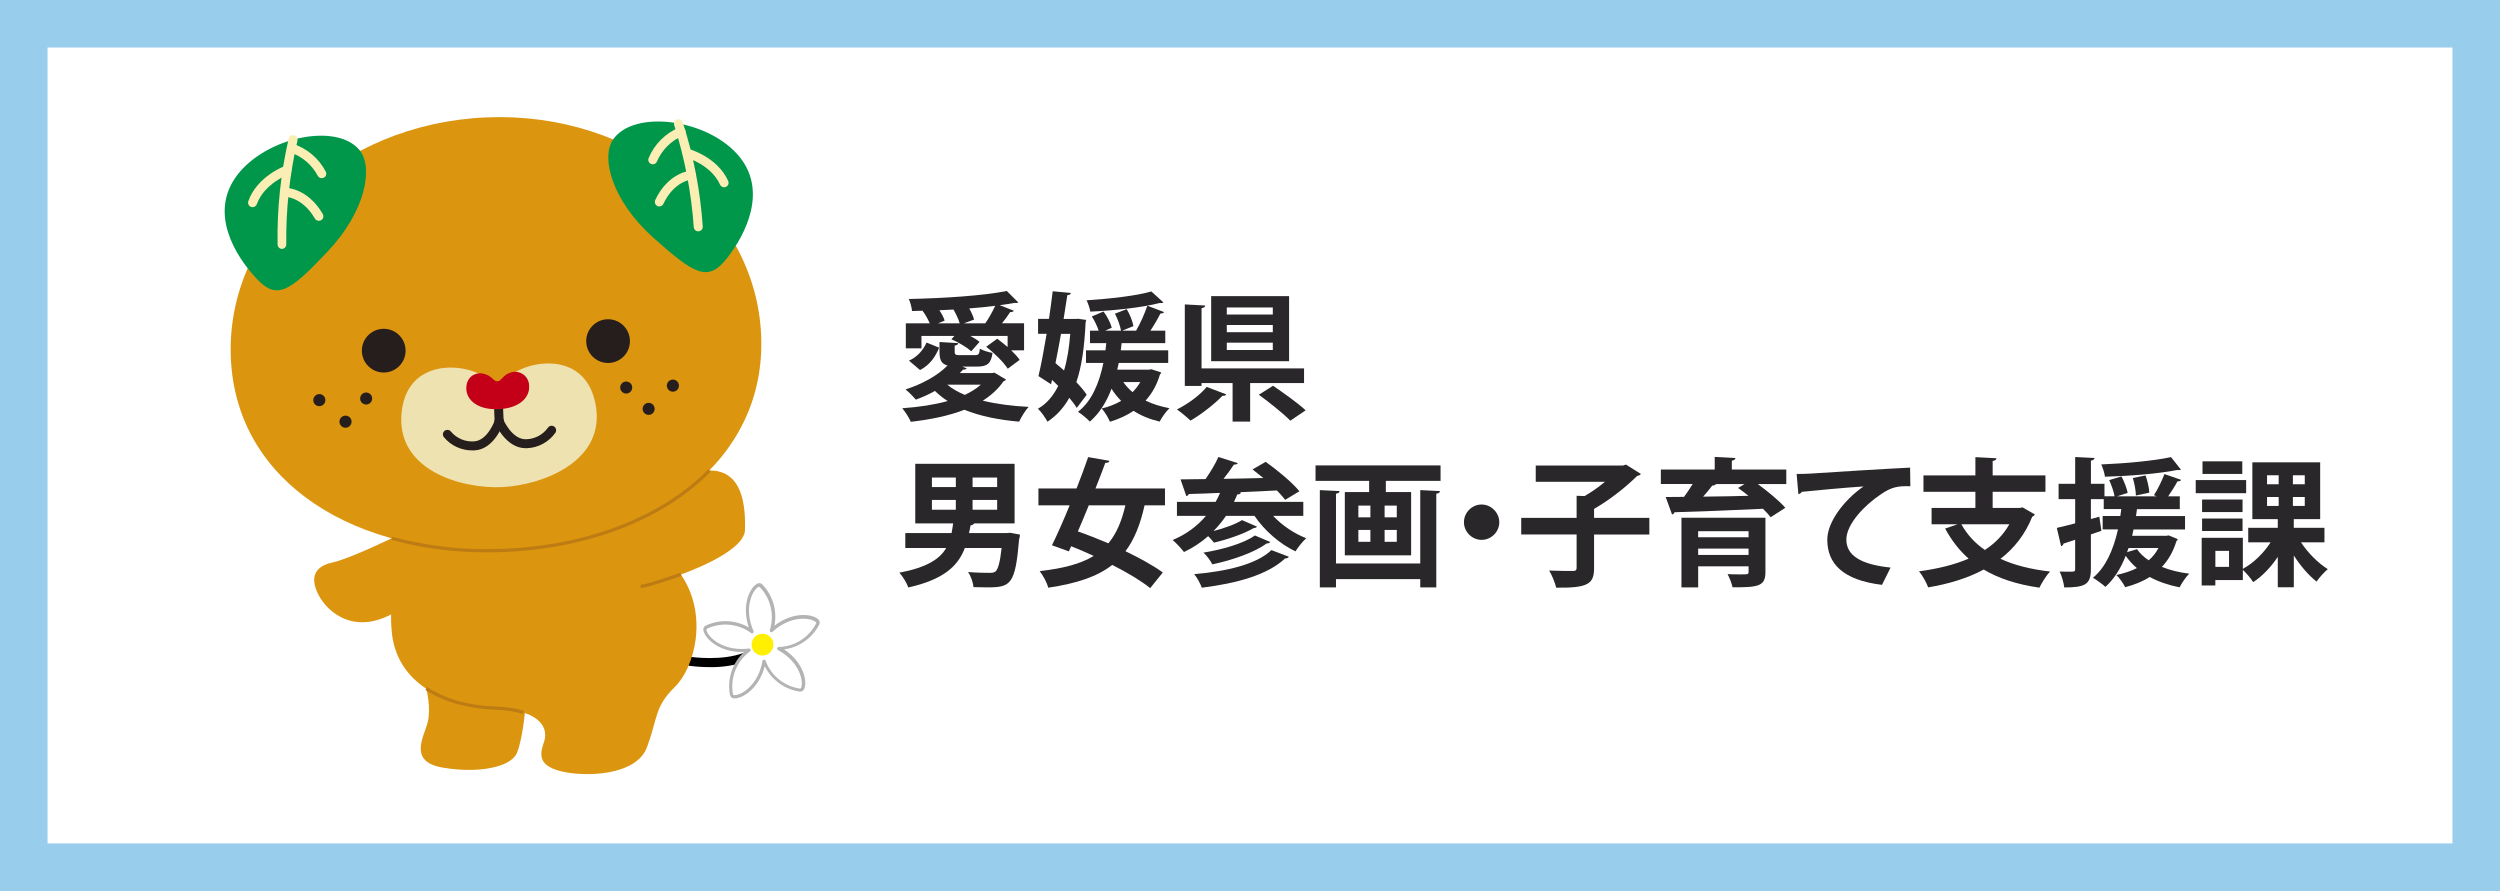
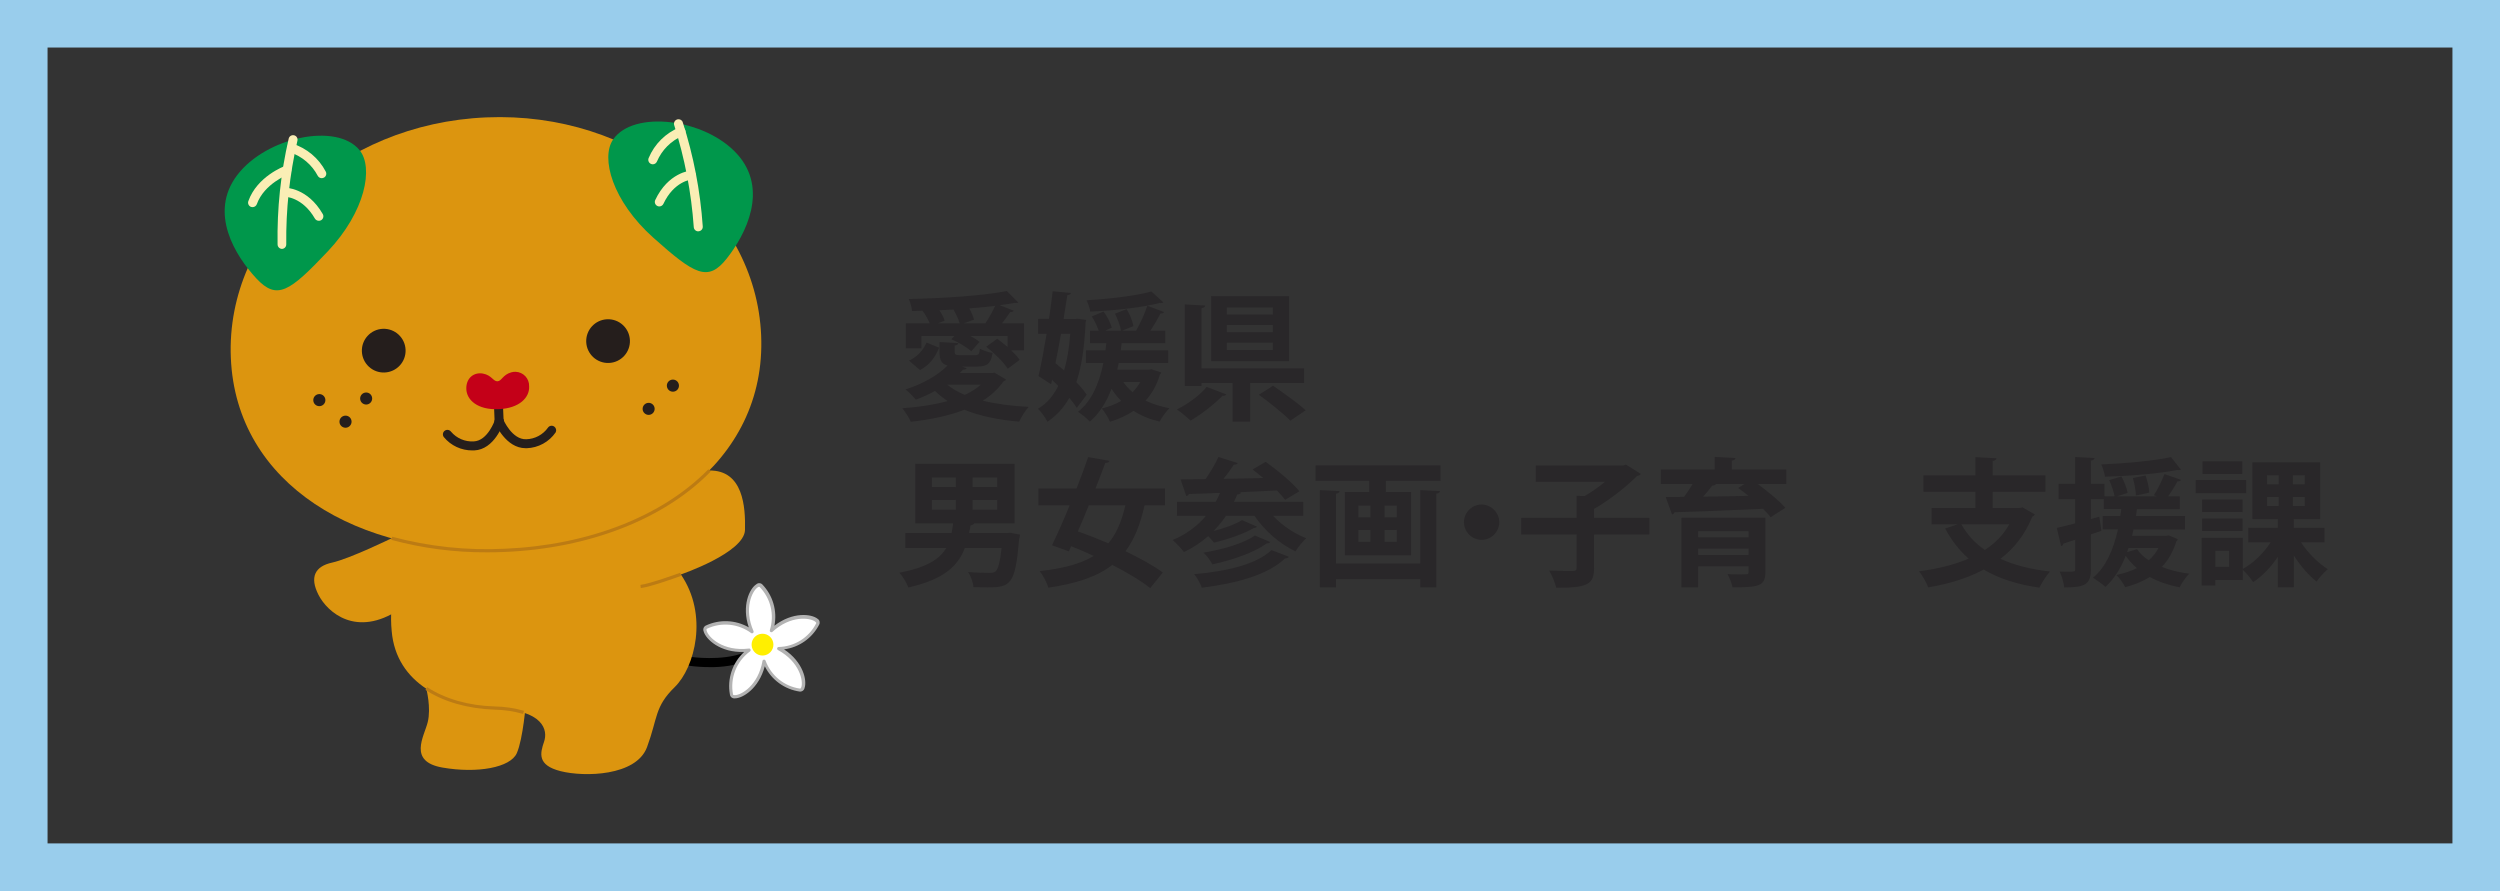
<svg xmlns="http://www.w3.org/2000/svg" id="_レイヤー_1" viewBox="0 0 673.42 240">
  <rect x="0" y="0" width="673.42" height="240" fill="#333333" stroke="none" />
  <defs>
    <style>.cls-1{fill:#00974b;}.cls-2{fill:#eee3b0;}.cls-3{fill:#fff;}.cls-4{fill:#ffef00;}.cls-5{fill:#faeeb5;}.cls-6{fill:#b3b3b3;}.cls-7{fill:#c40018;}.cls-8{fill:#bc7b13;}.cls-9{fill:#dc950f;}.cls-10{fill:#251e1c;}.cls-11{fill:#99cdec;}.cls-12{fill:#292729;}</style>
  </defs>
-   <rect class="cls-3" x="6.4" y=".23" width="660.61" height="227.19" />
  <path class="cls-11" d="m676.42,243H-3V-3h679.42v246ZM12.81,227.19h647.8V12.81H12.81v214.38Z" />
  <path d="m191.15,179.7c-1.81,0-3.61-.11-5.4-.35-.66-.1-1.12-.72-1.02-1.38.1-.66.72-1.12,1.38-1.02.08,0,8.28,1.2,14.28-1.12.65-.19,1.32.19,1.51.84.16.57-.11,1.18-.64,1.43-3.25,1.13-6.67,1.67-10.11,1.6Z" />
  <path class="cls-9" d="m114.82,185.47s1.37,5.16.39,9.07-5.37,10.59,4,12.22c9.37,1.63,18.29,0,20-3.88s2.47-13.73,2.47-13.73l-26.86-3.68Z" />
  <path class="cls-9" d="m105.48,145s-11.36,5.53-16,6.54-6.13,3.91-3.69,8.69,10.24,11.56,21.7,4l11.47-7.6-2-14.54-5.67.24-5.81,2.67Z" />
  <path class="cls-9" d="m111.43,146.42c-4.63,6.95-6.72,15.27-5.92,23.58,1.2,14.17,14.47,20.32,27.7,20.78s14.41,5.9,13.35,9-1.93,6.32,4.43,7.94,20.39,1.38,23.3-6.47,2-10.85,7.45-16.16,9.13-19.49,1.66-30.35c0,0,17.13-5.84,17.28-12s-.47-16.13-9.61-16-43.75,8.16-43.75,8.16l-35.89,11.52Z" />
  <path class="cls-9" d="m205.03,90.37c1.44,34.11-29.67,56.21-69.11,57.88s-72.31-17.74-73.74-51.86,29.37-63.1,68.82-64.77,72.59,24.64,74.03,58.75Z" />
-   <path class="cls-2" d="m136.83,101.88c3.68-4.42,20.55-8.35,23.56,6.83,3.1,15.62-14.41,22-25.19,22.5s-28.77-4.48-27-20.3c1.72-15.38,18.87-12.88,22.9-8.78l3,3.72,2.73-3.97Z" />
  <path class="cls-1" d="m165.16,37.56c-3.42,4.95-.22,16.61,10.86,26.5,11.08,9.89,14.68,12,19.75,5.57s11.4-18.62,2.77-28.16-27.85-11.91-33.38-3.91Z" />
  <path class="cls-5" d="m188.09,62.32c-.63,0-1.16-.48-1.21-1.11-.66-9.36-2.44-18.61-5.29-27.55-.18-.65.21-1.32.86-1.5.58-.16,1.19.13,1.43.68,2.94,9.13,4.76,18.59,5.42,28.16.05.67-.44,1.25-1.11,1.3l-.1.02Z" />
  <path class="cls-5" d="m175.84,44.26c-.17,0-.34-.04-.49-.11-.61-.27-.89-.98-.62-1.59,1.57-3.75,4.56-6.72,8.32-8.26.64-.22,1.32.12,1.54.76.22.64-.12,1.32-.76,1.54-3.1,1.34-5.56,3.82-6.88,6.93-.19.44-.63.73-1.11.73Z" />
  <path class="cls-5" d="m177.6,55.61c-.18,0-.36-.04-.52-.12-.6-.29-.86-1-.58-1.61,3.48-7.4,9.4-7.93,9.65-7.94.67-.02,1.23.5,1.25,1.17.02.63-.44,1.16-1.06,1.24-.21,0-4.8.51-7.64,6.56-.2.42-.63.7-1.1.7Z" />
-   <path class="cls-5" d="m195.06,50.45c-.48,0-.91-.28-1.11-.72-2.42-5.37-9-7.28-9.11-7.29-.65-.18-1.02-.85-.85-1.49.18-.65.85-1.02,1.49-.85.32.09,7.78,2.21,10.67,8.64.28.6.01,1.31-.59,1.59,0,0-.01,0-.02,0-.15.07-.32.11-.49.11Z" />
  <path class="cls-1" d="m96.85,40.44c3.82,4.64,1.62,16.53-8.6,27.32s-13.61,13.24-19.2,7.24-12.94-17.62-5.14-27.85,26.76-14.23,32.94-6.71Z" />
  <path class="cls-5" d="m75.98,67.05c-.66,0-1.2-.54-1.21-1.2-.16-9.6.84-19.18,3-28.54.17-.65.83-1.03,1.48-.86.65.17,1.03.83.86,1.48h0c-2.1,9.15-3.11,18.51-3,27.9.01.66-.52,1.21-1.18,1.22,0,0-.01,0-.02,0h.07Z" />
  <path class="cls-5" d="m86.67,48c-.44,0-.85-.24-1.07-.63-1.57-2.99-4.24-5.26-7.45-6.33-.64-.21-.98-.9-.77-1.54.19-.57.77-.92,1.36-.82,3.88,1.22,7.12,3.93,9,7.53.32.58.11,1.31-.47,1.63,0,0,0,0-.01,0-.18.1-.38.15-.59.15Z" />
  <path class="cls-5" d="m85.87,59.47c-.43,0-.83-.23-1.05-.6-3.35-5.8-8-5.89-8.16-5.89-.67-.06-1.17-.65-1.1-1.33.05-.59.52-1.05,1.1-1.1.26,0,6.19,0,10.28,7.1.34.58.14,1.32-.43,1.66-.17.1-.37.16-.57.16h-.07Z" />
  <path class="cls-5" d="m68.03,55.8c-.14,0-.27-.02-.4-.06-.63-.23-.96-.92-.74-1.55,2.34-6.65,9.61-9.39,9.92-9.5.64-.23,1.34.1,1.58.73.23.64-.1,1.34-.74,1.58h0c-.07,0-6.51,2.48-8.47,8-.18.48-.64.8-1.15.8Z" />
  <path class="cls-10" d="m109.25,94.21c.14,3.25-2.39,5.99-5.64,6.13s-5.99-2.39-6.13-5.64c-.14-3.25,2.39-5.99,5.64-6.13,3.25-.13,5.99,2.39,6.13,5.64Z" />
  <path class="cls-10" d="m169.68,91.65c.13,3.25-2.4,5.99-5.65,6.12-3.25.13-5.99-2.4-6.12-5.65-.13-3.24,2.39-5.98,5.63-6.12,3.26-.14,6,2.39,6.14,5.65h0Z" />
  <path class="cls-10" d="m87.65,107.82c-.02.9-.77,1.61-1.67,1.59-.82-.02-1.5-.64-1.58-1.45-.1-.89.55-1.7,1.44-1.8.89-.1,1.7.55,1.8,1.44,0,.07.01.14,0,.21Z" />
  <path class="cls-10" d="m94.7,113.51c.04.9-.65,1.66-1.55,1.71-.9.04-1.66-.65-1.71-1.55-.04-.9.65-1.66,1.55-1.71,0,0,.01,0,.02,0,.89-.04,1.65.65,1.69,1.55,0,0,0,0,0,0Z" />
  <path class="cls-10" d="m100.25,107.29c.03.89-.67,1.65-1.56,1.68s-1.65-.67-1.68-1.56c-.03-.89.66-1.64,1.56-1.68.89-.04,1.64.65,1.68,1.54,0,0,0,.01,0,.02Z" />
  <path class="cls-10" d="m179.63,103.93c.03.9.78,1.61,1.68,1.58.9-.03,1.61-.78,1.58-1.68-.03-.9-.78-1.61-1.68-1.58,0,0-.01,0-.02,0-.89.04-1.59.79-1.56,1.68Z" />
  <path class="cls-10" d="m173.1,110.2c.04.89.79,1.59,1.68,1.56.89-.04,1.59-.79,1.56-1.69s-.79-1.59-1.68-1.56c-.89.04-1.59.79-1.56,1.69Z" />
-   <path class="cls-10" d="m167.06,104.47c.04.89.81,1.58,1.7,1.54s1.58-.81,1.54-1.7c-.04-.89-.8-1.57-1.69-1.54-.9.04-1.59.8-1.55,1.7Z" />
  <path class="cls-10" d="m134.46,115.1c-.65,0-1.18-.51-1.21-1.16l-.23-5.86c-.03-.67.49-1.23,1.16-1.26.67-.03,1.23.49,1.26,1.16h0l.24,5.86c.02.67-.5,1.23-1.17,1.26h-.05Z" />
  <path class="cls-10" d="m127.25,121.33c-2.98.02-5.82-1.3-7.71-3.61-.4-.54-.28-1.3.25-1.69.54-.4,1.3-.28,1.7.25,1.51,1.79,3.78,2.76,6.12,2.62,3.81-.16,5.7-5.76,5.72-5.81.19-.64.86-1.01,1.51-.81.64.19,1.01.86.81,1.51,0,.02-.01.04-.02.06-.1.3-2.42,7.25-7.91,7.48h-.47Z" />
  <path class="cls-10" d="m141.57,120.73c-5.31,0-8.11-6.51-8.23-6.8-.26-.61.03-1.31.64-1.57,0,0,0,0,.01,0,.62-.26,1.32.03,1.59.64,0,.06,2.35,5.47,6.17,5.32,2.34-.06,4.51-1.22,5.86-3.13.39-.55,1.16-.67,1.7-.27.48.35.64,1,.38,1.53-1.78,2.6-4.69,4.19-7.84,4.29h-.28Z" />
  <path class="cls-8" d="m172.61,158.41l-.1-.86c2.65-.31,10.66-3.25,10.74-3.28l.3.82c-.3.12-8.19,3-10.94,3.32Z" />
  <path class="cls-7" d="m137.71,100.3c-2.29.64-2.57,2.36-3.71,2.41s-1.56-1.65-3.91-2.08-4.56,1.12-4.48,4.13,3.08,5.7,8.7,5.46,8.39-3.15,8.22-6.18c.07-2.08-1.57-3.82-3.65-3.89-.4-.01-.79.04-1.17.15Z" />
  <path class="cls-8" d="m131.25,148.78c-8.73.05-17.42-1.08-25.84-3.36l.23-.84c9.87,2.65,20.1,3.74,30.31,3.23,22.51-.95,42.51-8.75,54.86-21.4l.62.61c-12.5,12.81-32.71,20.7-55.44,21.66-1.64.07-3.22.1-4.74.1Z" />
  <path class="cls-8" d="m140.89,192.31c-2.5-.73-5.09-1.11-7.69-1.15-7.16-.24-13.77-2.14-18.61-5.33l.47-.73c4.72,3.11,11.17,5,18.17,5.19,2.68.04,5.35.44,7.93,1.19l-.27.83Z" />
  <path class="cls-3" d="m207.79,169.85c1.31-4.22.22-8.82-2.85-12-1.22-1.36-5.79,4.52-2.37,12.35-3.57-2.63-8.3-3.09-12.32-1.2-1.72.74,2.6,7.22,11.52,6.16-3.77,2.75-5.62,7.42-4.75,12,.27,1.81,7.32-.57,8.79-9,1.53,4.17,5.22,7.16,9.61,7.8,1.81.33,1.84-7.12-5.66-11.23,4.45-.1,8.48-2.65,10.49-6.62.89-1.6-6.15-4.03-12.46,1.74Z" />
  <path class="cls-6" d="m197.95,188.12h0c-.64.08-1.23-.36-1.33-1-.79-4.24.66-8.59,3.84-11.51-6.52.25-10.35-3.43-10.92-5.54-.25-.59,0-1.27.57-1.56,3.71-1.74,8.04-1.56,11.59.49-2-5.88.23-10.47,2-11.59.46-.43,1.17-.43,1.63,0,2.85,2.95,4.07,7.12,3.27,11.14,4.93-3.82,10-3.18,11.61-1.88.54.31.74.99.47,1.55-1.87,3.66-5.41,6.16-9.48,6.7,5.19,3.42,6.22,8.42,5.53,10.37-.11.63-.69,1.07-1.32,1-4.06-.59-7.57-3.14-9.4-6.82-1.62,6.06-5.97,8.65-8.06,8.65Zm3.82-13.44c.24,0,.44.2.43.45,0,.14-.07.26-.17.34-3.63,2.65-5.41,7.16-4.58,11.58,0,.18.35.2.5.2,1.74,0,6.29-2.62,7.44-9.21.03-.19.19-.34.38-.35.2-.02.38.09.45.28,1.47,4.03,5.04,6.91,9.28,7.52.19,0,.3-.26.35-.39.57-1.62-.42-6.8-6.29-10-.17-.1-.26-.3-.22-.49.05-.19.22-.32.41-.33,4.29-.1,8.17-2.55,10.11-6.37.09-.15-.15-.36-.25-.44-1.35-1.07-6.57-1.81-11.53,2.72-.14.13-.35.15-.52.05-.17-.11-.24-.31-.19-.5,1.3-4.09.24-8.56-2.75-11.63-.12-.13-.39,0-.51.1-1.44.93-3.82,5.65-1.14,11.78.07.18.02.39-.13.52-.16.12-.37.12-.53,0-3.45-2.54-8.02-2.98-11.89-1.14-.17.07-.1.4-.07.53.47,1.76,4.4,5.63,11.37,4.8l.05-.02Z" />
  <path class="cls-4" d="m208.33,173.52c.07,1.62-1.19,2.99-2.81,3.06-1.62.07-2.99-1.19-3.06-2.81-.07-1.62,1.18-2.99,2.8-3.06,1.62-.07,3,1.18,3.07,2.8,0,0,0,0,0,0Z" />
  <path class="cls-12" d="m267.93,100.42l3.05,1.82c-.11.22-.33.37-.67.48-1.45,2.08-3.35,3.8-5.58,5.21,3.65.89,7.85,1.45,12.36,1.67-.93.97-2.01,2.79-2.57,3.98-5.54-.48-10.53-1.49-14.74-3.2-4.24,1.64-9.19,2.64-14.44,3.24-.41-1-1.53-2.79-2.31-3.65,4.39-.3,8.6-.93,12.24-1.94-1.27-.82-2.38-1.71-3.42-2.72-1.67.93-3.42,1.71-5.14,2.34-.63-.74-1.94-2.08-2.79-2.75,4.24-1.34,8.63-3.68,11.31-6.44-1.67-.45-2.16-1.53-2.16-3.72v-2.61l5.06.3c-.04.33-.3.56-.97.67v1.64c0,.82.26.93,1.53.93h3.95c.93,0,1.19-.26,1.3-1.75.78.48,2.38.97,3.42,1.15-.41,2.9-1.45,3.68-4.24,3.68h-3.94l1.23.48c-.22.26-.6.37-1,.33-.26.3-.56.63-.89.93h8.75l.67-.11Zm-19.72-9.9v3.31h-4.21v-6.74h6.44c-.45-1.04-1.15-2.34-1.94-3.39-.93.04-1.9.08-2.83.08-.07-.93-.48-2.42-.86-3.24,9.3-.19,20.21-.89,26.39-2.16l3.09,3.09c-.11.11-.33.15-.56.15-.15,0-.26,0-.41-.04-1.23.22-2.57.45-4.02.63l3.8,1.49c-.15.26-.52.41-1,.37-.56.89-1.38,2.01-2.2,3.01h5.95v7.29h-3.46c.93.89,1.75,1.79,2.27,2.57l-3.2,2.38c-1.08-1.71-3.61-4.21-5.81-5.92l2.98-2.16c.89.67,1.86,1.45,2.79,2.23v-2.98h-10.05c.97.52,1.86,1.08,2.49,1.6l-2.23,2.53c-1.15-1.04-3.46-2.42-5.36-3.24l.82-.89h-8.89Zm4.76,3.13c-.97,2.42-2.49,4.65-5.14,6.03l-2.98-2.53c2.23-1,3.87-2.87,4.73-4.88l3.39,1.38Zm-.3-6.55h5.84c-.3-1.08-.97-2.49-1.67-3.72-1.27.08-2.53.15-3.8.19.63.97,1.19,1.97,1.41,2.79l-1.79.74Zm2.49,16.52c1.3,1.08,2.87,1.97,4.73,2.75,1.64-.78,3.13-1.67,4.32-2.75h-9.04Zm4.47-16.52h5.77c.93-1.3,1.97-3.2,2.68-4.73-2.16.3-4.54.52-7,.71.6,1.04,1.08,2.16,1.3,3.01l-2.75,1Z" />
  <path class="cls-12" d="m292.57,86.17c-.04.3-.11.56-.15.78-.3,6.51-1.04,11.76-2.49,16,1.15,1.19,2.16,2.38,2.79,3.39l-2.68,3.54c-.48-.82-1.19-1.75-2.01-2.72-1.49,2.68-3.42,4.8-5.88,6.44-.56-1.08-1.67-2.68-2.57-3.5,2.31-1.3,4.09-3.39,5.47-6.14-.56-.56-1.12-1.12-1.67-1.64l-.26,1.19-3.39-2.2c.71-3.01,1.49-7.11,2.2-11.39h-2.31v-4.02h2.94c.37-2.61.74-5.14,1-7.44l4.91.45c-.07.33-.33.52-.97.6-.3,1.97-.63,4.13-1,6.4h3.2l.71-.04,2.16.3Zm-6.77,3.76c-.48,2.68-.97,5.36-1.49,7.89.74.6,1.53,1.27,2.31,1.97.86-2.83,1.38-6.14,1.67-9.86h-2.49Zm24.34,9.53l2.64.86c-.04.3-.19.37-.33.56-.82,2.79-2.12,5.1-3.87,7.03,1.9.93,4.06,1.6,6.44,2.05-.89.82-2.08,2.49-2.64,3.61-2.68-.63-5.02-1.6-7.03-2.9-1.86,1.26-4.02,2.23-6.36,2.94-.45-1.04-1.41-2.72-2.23-3.57,1.9-.45,3.68-1.15,5.25-2.05-.97-.97-1.86-2.08-2.6-3.28-1.38,3.65-3.28,6.66-5.84,8.86-.67-.74-2.23-2.05-3.2-2.64,3.57-2.75,5.66-7.41,6.85-13.17h-4.69v-3.39h5.25l.22-1.94h-4.39v-3.35h2.34c-.41-1.19-1.08-2.72-1.86-3.83l3.16-1.34c1,1.3,1.9,3.13,2.23,4.35l-1.79.82h4.28c-.22-1.27-.89-3.16-1.64-4.58l3.16-1.23c.86,1.38,1.6,3.28,1.82,4.58l-3.05,1.23h3.94l-.15-.07c1.08-1.79,2.34-4.65,3.01-6.66l4.5,1.71c-.15.3-.52.41-.97.37-.67,1.34-1.71,3.16-2.72,4.65h4.02v3.35h-11.76l-.22,1.94h12.77v3.39h-13.32c-.15.63-.26,1.23-.41,1.82h8.45l.74-.11Zm3.24-18.01c-.11.11-.3.19-.56.19-.11,0-.26,0-.37-.04-4.69,1.23-12.21,2.05-18.76,2.34-.11-.86-.6-2.23-1-3.05,6.25-.41,13.36-1.19,17.45-2.38l3.24,2.94Zm-10.79,21.47c.67,1,1.53,1.9,2.49,2.72.78-.82,1.49-1.71,2.08-2.72h-4.58Z" />
  <path class="cls-12" d="m330.31,106.23c-.15.3-.52.45-1,.37-2.05,2.12-5.58,4.95-8.63,6.7-.97-.93-2.64-2.31-3.65-3.01,3.01-1.49,6.36-3.98,8-6.07l5.28,2.01Zm20.95-3.05h-14.51v10.38h-4.73v-10.38h-8.37v.78h-4.5v-21.96l5.51.3c-.04.37-.33.6-1,.71v16.23h27.61v3.95Zm-4.02-23.41v17.53h-20.99v-17.53h20.99Zm-4.39,4.95v-1.9h-12.39v1.9h12.39Zm0,4.76v-1.93h-12.39v1.93h12.39Zm0,4.8v-1.97h-12.39v1.97h12.39Zm4.73,19.05c-1.79-1.86-5.62-4.91-8.49-7l3.83-2.42c2.79,1.9,6.77,4.73,8.78,6.62l-4.13,2.79Z" />
  <path class="cls-12" d="m272.13,143.52l2.61.48c0,.37-.07.86-.22,1.23-1.04,12.32-2.27,12.99-8.63,12.99-1.08,0-2.38-.04-3.68-.07-.07-1.23-.67-2.94-1.45-4.06,2.31.19,4.69.22,5.69.22.78,0,1.23-.04,1.71-.37.67-.59,1.23-2.49,1.64-6.33h-9.9c-1.79,4.73-5.51,8.45-15.22,10.64-.41-1.15-1.49-2.98-2.42-3.98,7.37-1.41,10.87-3.65,12.62-6.66h-11.02v-4.02h12.47c.15-.82.3-1.71.41-2.61h-10.2v-16.04h26.76v16.04h-10.9c-.11.26-.45.45-.97.56-.11.71-.26,1.38-.41,2.05h10.12l1-.07Zm-21.1-14.89v2.57h6.44v-2.57h-6.44Zm0,6.03v2.64h6.44v-2.64h-6.44Zm17.57-3.46v-2.57h-6.62v2.57h6.62Zm0,6.1v-2.64h-6.62v2.64h6.62Z" />
  <path class="cls-12" d="m313.82,136.12h-5.51c-1.15,5.21-2.79,9.23-5.14,12.36,3.94,1.9,7.56,3.91,10.05,5.73l-3.39,4.21c-2.42-1.94-6.1-4.17-10.23-6.25-4.02,3.16-9.56,4.99-17.23,6.14-.37-1.41-1.38-3.27-2.31-4.47,6.29-.71,11.02-1.94,14.55-4.09-2.05-.97-4.09-1.82-6.07-2.61l-.63,1.38-4.54-1.64c1.41-2.9,3.13-6.74,4.76-10.76h-8.41v-4.54h10.27c1.15-2.94,2.23-5.84,3.13-8.45l5.73,1c-.07.37-.41.56-1.12.56-.78,2.12-1.67,4.47-2.64,6.88h18.72v4.54Zm-20.54,0c-.97,2.42-1.97,4.8-2.94,7.03,2.57.89,5.4,2.01,8.22,3.2,2.12-2.53,3.57-5.84,4.58-10.23h-9.86Z" />
  <path class="cls-12" d="m351.04,138.95h-8.11c2.38,2.53,5.62,4.76,8.93,6.03-.97.86-2.23,2.46-2.9,3.54-4.24-2.01-8.3-5.55-11.05-9.57h-7.67c-1,1.49-2.12,2.83-3.35,4.09,2.87-.74,5.92-1.82,7.67-2.94l4.02,1.75c-.07.22-.41.37-.82.37-2.57,1.53-7.07,3.09-10.76,3.95-.41-.52-.97-1.19-1.56-1.75-1.94,1.71-4.13,3.16-6.51,4.28-.67-.89-2.12-2.46-3.05-3.24,3.5-1.45,6.59-3.68,8.97-6.51h-7.82v-3.76h10.42c.45-.78.82-1.56,1.19-2.42-3.16.15-6.03.22-8.41.3-.11.33-.37.52-.67.56l-1.56-4.5c1.9,0,4.17-.04,6.74-.08,1.27-1.86,2.68-4.13,3.46-5.95l5.21,1.64c-.11.3-.48.41-1.04.41-.74,1.15-1.75,2.53-2.79,3.83,3.42-.07,7.07-.11,10.72-.22-1-.82-1.97-1.6-2.9-2.31l3.54-2.05c3.09,2.2,7.15,5.54,9.08,7.93l-3.83,2.31c-.56-.74-1.34-1.6-2.23-2.53-3.35.19-6.81.33-10.09.48l.41.11c-.11.33-.52.52-1,.48-.26.67-.56,1.34-.89,2.01h18.68v3.76Zm-3.87,11.02c-.11.26-.45.45-1,.45-4.73,4.43-12.91,6.7-22.44,7.89-.41-1.12-1.23-2.68-2.05-3.65,8.71-.75,16.82-2.64,20.8-6.48l4.69,1.79Zm-5.02-3.98c-.11.26-.45.41-.89.37-3.39,2.46-9.23,4.5-14.7,5.66-.48-.97-1.45-2.31-2.38-3.16,4.99-.82,10.87-2.46,13.84-4.62l4.13,1.75Z" />
  <path class="cls-12" d="m354.36,125.36h33.68v4.17h-14.74v3.01h6.81v17.04h-17.86v-17.04h6.55v-3.01h-14.44v-4.17Zm28.21,26.42v-19.76l5.32.26c-.04.37-.33.6-1,.71v25.23h-4.32v-2.23h-22.7v2.23h-4.35v-26.2l5.32.26c-.04.37-.3.6-.97.71v18.79h22.7Zm-16.67-15.59v3.16h3.24v-3.16h-3.24Zm0,6.55v3.2h3.24v-3.2h-3.24Zm10.35-3.39v-3.16h-3.28v3.16h3.28Zm0,6.59v-3.2h-3.28v3.2h3.28Z" />
  <path class="cls-12" d="m403.86,140.66c0,2.61-2.16,4.76-4.76,4.76s-4.76-2.16-4.76-4.76,2.16-4.76,4.76-4.76,4.76,2.23,4.76,4.76Z" />
  <path class="cls-12" d="m444.28,139.51v4.47h-14.89v9.04c0,4.21-1.53,5.4-10.2,5.28-.3-1.3-1.15-3.39-1.9-4.61,2.61.11,5.51.11,6.36.11.78,0,1.04-.19,1.04-.86v-8.97h-14.92v-4.47h14.92v-5.95l2.16.07c1.86-1.08,3.83-2.46,5.47-3.83h-18.64v-4.39h23.52l.78-.26,4.02,2.53c-.19.3-.6.48-1,.52-2.94,2.94-7.41,6.48-11.61,8.89v2.42h14.89Z" />
  <path class="cls-12" d="m481.17,126.48v3.91h-7.67c2.72,2.01,5.77,4.5,7.41,6.4l-3.95,2.53c-.52-.67-1.23-1.45-2.08-2.27-8.75.41-17.83.78-23.82.93-.11.33-.37.56-.67.59l-1.71-4.69,4.95-.04c.82-1.08,1.6-2.31,2.31-3.46h-8.56v-3.91h14.51v-3.39l5.58.3c-.04.37-.3.59-.97.71v2.38h14.66Zm-5.62,12.99v14.59c0,3.72-1.67,4.21-8.86,4.13-.22-1.08-.82-2.57-1.34-3.54,1.08.07,2.42.07,3.39.07,2.2,0,2.27,0,2.27-.74v-1.42h-13.58v5.66h-4.5v-18.76h22.63Zm-4.54,3.61h-13.58v1.64h13.58v-1.64Zm-13.58,6.4h13.58v-1.71h-13.58v1.71Zm12.47-19.09h-7.67c-.15.26-.52.41-1,.41-.67.89-1.56,1.97-2.46,2.98,3.83-.04,8.04-.11,12.21-.22-.93-.75-1.9-1.49-2.79-2.12l1.71-1.04Z" />
-   <path class="cls-12" d="m483.96,127.67c1.15,0,2.87-.04,3.91-.11,4.28-.3,20.36-1.3,26.65-1.6l.07,5.02c-3.31-.11-5.14.19-8.08,2.27-4.09,2.72-9.16,7.85-9.16,12.09s3.76,6.7,11.91,7.55l-2.31,4.65c-10.57-1.27-14.74-5.73-14.74-12.17,0-4.54,4.17-10.42,9.75-14.33-4.28.26-13.21,1.08-16.64,1.45-.07.3-.56.56-.89.63l-.48-5.47Z" />
  <path class="cls-12" d="m544.82,136.68l3.31,1.9c-.15.26-.37.48-.71.6-1.9,4.76-4.84,8.49-8.56,11.35,3.72,1.71,8.19,2.83,13.36,3.42-1,1.04-2.23,3.05-2.87,4.35-5.99-.86-10.94-2.46-15-4.88-4.35,2.34-9.42,3.87-14.96,4.8-.41-1.19-1.6-3.31-2.46-4.32,4.95-.67,9.49-1.75,13.36-3.42-2.53-2.23-4.61-4.91-6.33-8.11l3.35-1.15h-7v-4.39h11.8v-4.35h-13.99v-4.43h13.99v-4.91l5.69.3c-.04.37-.33.6-1.04.74v3.87h14.22v4.43h-14.22v4.35h7.26l.78-.15Zm-16.49,4.54c1.53,2.75,3.61,5.06,6.33,6.92,2.75-1.79,4.99-4.09,6.59-6.92h-12.91Z" />
  <path class="cls-12" d="m584.2,144.23l2.42,1c-.04.22-.19.41-.37.56-.86,2.83-2.2,5.1-3.91,6.92,2.16.86,4.65,1.49,7.37,1.82-.89.86-2.05,2.57-2.6,3.68-3.01-.6-5.73-1.53-8.04-2.79-1.94,1.23-4.17,2.12-6.62,2.75-.41-.89-1.6-2.61-2.38-3.28,2.05-.45,3.91-1.04,5.54-1.86-1.15-.97-2.16-2.08-3.01-3.31-1.34,3.42-3.13,6.25-5.47,8.37-.71-.67-2.34-1.86-3.35-2.46,3.39-2.79,5.47-7.41,6.74-13.03h-4.13v-3.61h4.76c.11-.6.19-1.23.26-1.86h-4.73v-2.68h-3.46v5.36l2.27-.63.56,3.8-2.83.97v9.38c0,4.06-1.49,4.91-7.18,4.91-.11-1.19-.67-3.09-1.23-4.28.74,0,1.49.04,2.12.04,1.97,0,2.05,0,2.05-.71v-7.89c-1.19.41-2.27.75-3.16,1.04-.04.37-.33.63-.63.67l-1.15-4.91c1.38-.3,3.09-.74,4.95-1.23v-6.51h-4.47v-4.13h4.47v-7.22l5.21.26c-.04.37-.3.59-.97.71v6.25h3.65v3.35h2.72c-.22-1.23-.82-3.01-1.45-4.35l3.31-1c.74,1.41,1.45,3.24,1.67,4.43l-2.83.93h10.64l-.74-.3c1-1.53,2.2-3.98,2.83-5.69l4.5,1.56c-.15.3-.48.41-1,.41-.6,1.15-1.6,2.75-2.49,4.02h3.13v3.46h-11.54c-.07.63-.19,1.27-.26,1.86h13.21v3.61h-13.88c-.11.6-.26,1.15-.37,1.71h9.19l.71-.11Zm3.28-17.71c-.15.07-.33.11-.56.11-.15,0-.26,0-.41-.04-4.95,1-12.84,1.64-19.5,1.82-.11-.97-.6-2.46-1-3.31,6.55-.26,14.18-.97,18.79-1.97l2.68,3.39Zm-14.11,21.1c-.15.37-.26.74-.41,1.12l2.68-.82c.78,1.15,1.86,2.16,3.16,3.01,1.08-.93,1.94-2.01,2.61-3.31h-8.04Zm4.58-19.54c.52,1.49.97,3.39,1,4.62l-3.61.78c0-1.23-.37-3.2-.82-4.73l3.42-.67Z" />
  <path class="cls-12" d="m605.04,129.31v3.54h-13.58v-3.54h13.58Zm21.1,16.78h-6.33c1.86,2.83,4.65,5.62,7.22,7.22-.93.78-2.34,2.31-3.01,3.35-2.16-1.67-4.35-4.24-6.14-7.03v8.56h-4.32v-8.19c-1.86,2.79-4.17,5.21-6.62,6.81-.63-1-1.86-2.46-2.79-3.31v2.75h-7.41v1.45h-3.68v-12.84h11.09v8.37c2.87-1.56,5.62-4.24,7.48-7.15h-6.03v-3.91h7.96v-2.34h-6.85v-15.3h18.27v15.3h-7.11v2.34h8.26v3.91Zm-22.07-11.54v3.39h-10.9v-3.39h10.9Zm-10.9,8.48v-3.35h10.9v3.35h-10.9Zm10.83-18.76v3.39h-10.72v-3.39h10.72Zm-3.57,28.43v-4.32h-3.68v4.32h3.68Zm10.24-24.67v2.42h3.13v-2.42h-3.13Zm0,5.84v2.42h3.13v-2.42h-3.13Zm10.16-3.42v-2.42h-3.2v2.42h3.2Zm0,5.84v-2.42h-3.2v2.42h3.2Z" />
</svg>